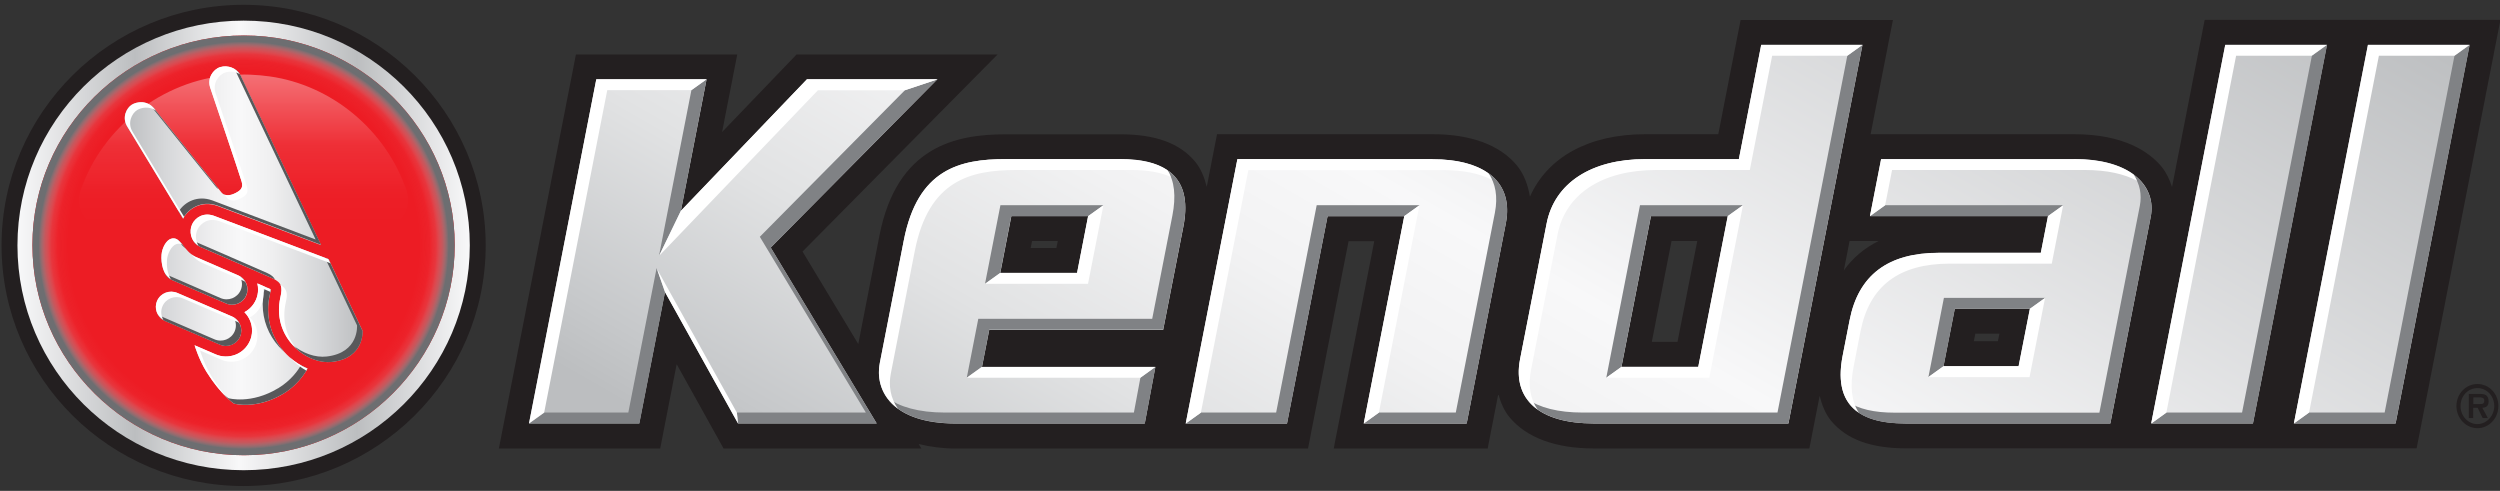
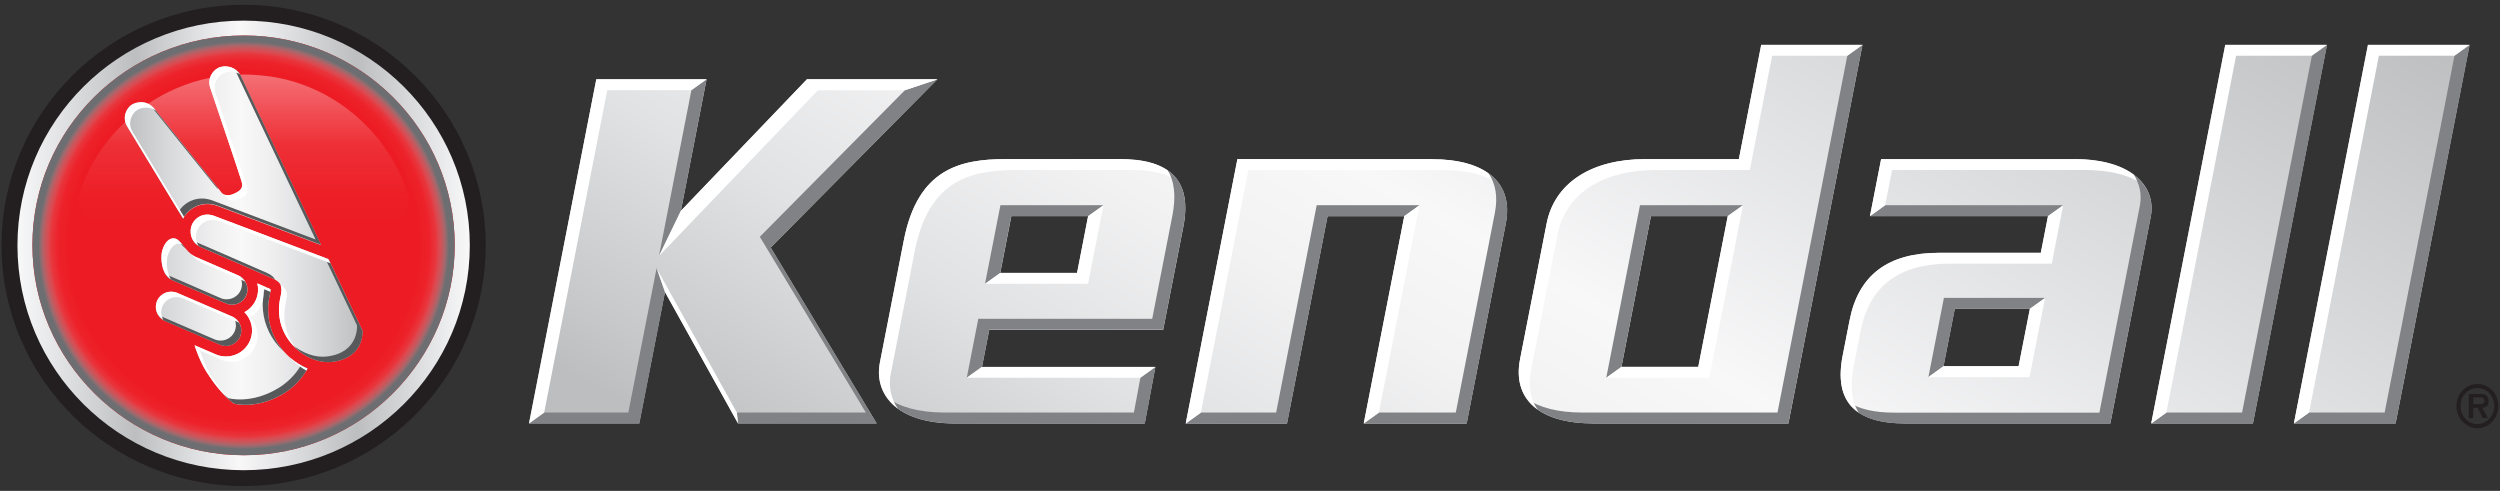
<svg xmlns="http://www.w3.org/2000/svg" fill="none" height="75" viewBox="0 0 382 75" width="382">
  <rect x="0" y="0" width="382" height="75" fill="#333333" stroke="none" />
  <linearGradient id="a" gradientUnits="userSpaceOnUse" x1="2.667" x2="71.784" y1="37.5" y2="37.5">
    <stop offset="0" stop-color="#f8f8f9" />
    <stop offset=".26" stop-color="#bcbec0" />
    <stop offset=".49" stop-color="#f8f8f9" />
    <stop offset=".75" stop-color="#bcbec0" />
    <stop offset="1" stop-color="#f8f8f9" />
  </linearGradient>
  <radialGradient id="b" cx="0" cy="0" gradientTransform="matrix(32.256 0 0 32.06 37.226 37.483)" gradientUnits="userSpaceOnUse" r="1">
    <stop offset="0" stop-color="#fff" stop-opacity="0" />
    <stop offset=".71" stop-color="#fff" stop-opacity="0" />
    <stop offset=".83" stop-color="#fff" stop-opacity="0" />
    <stop offset=".85" stop-color="#f8f8f8" stop-opacity=".01" />
    <stop offset=".88" stop-color="#e5e5e5" stop-opacity=".032" />
    <stop offset=".91" stop-color="#c5c5c7" stop-opacity=".152" />
    <stop offset=".94" stop-color="#999a9c" stop-opacity=".476" />
    <stop offset=".97" stop-color="#6d6e71" />
  </radialGradient>
  <linearGradient id="c" gradientUnits="userSpaceOnUse" x1="37.226" x2="37.226" y1="37.698" y2="8.503">
    <stop offset=".12" stop-color="#fff" stop-opacity="0" />
    <stop offset=".26" stop-color="#fff" stop-opacity=".01" />
    <stop offset=".53" stop-color="#fff" stop-opacity=".084" />
    <stop offset=".92" stop-color="#fff" stop-opacity=".384" />
    <stop offset="1" stop-color="#fff" stop-opacity=".7" />
  </linearGradient>
  <linearGradient id="d" gradientUnits="userSpaceOnUse" x1="19.052" x2="55.383" y1="36.002" y2="36.002">
    <stop offset="0" stop-color="#bcbec0" />
    <stop offset=".17" stop-color="#d6d7d9" />
    <stop offset=".37" stop-color="#efeff0" />
    <stop offset=".49" stop-color="#f8f8f9" />
    <stop offset=".62" stop-color="#efeff0" />
    <stop offset=".82" stop-color="#d6d7d9" />
    <stop offset="1" stop-color="#bcbec0" />
  </linearGradient>
  <linearGradient id="e" gradientUnits="userSpaceOnUse" x1="180.182" x2="278.613" y1="121.726" y2="-49.797">
    <stop offset=".05" stop-color="#bcbec0" />
    <stop offset=".1" stop-color="#c6c8ca" />
    <stop offset=".25" stop-color="#e1e2e3" />
    <stop offset=".39" stop-color="#f2f2f3" />
    <stop offset=".49" stop-color="#f8f8f9" />
    <stop offset="1" stop-color="#bcbec0" />
  </linearGradient>
  <clipPath id="f">
    <path d="m0 .5h382v74h-382z" />
  </clipPath>
  <g clip-path="url(#f)">
    <path d="m.596 37.5c0 20.073 16.434 36.407 36.629 36.407s36.629-16.335 36.629-36.407c0-20.073-16.434-36.407-36.629-36.407s-36.629 16.335-36.629 36.407z" fill="#231f20" stroke="#231f20" stroke-width=".72" />
    <path d="m37.226 71.849c19.085 0 34.559-15.38 34.559-34.349s-15.473-34.349-34.559-34.349-34.559 15.38-34.559 34.349 15.473 34.349 34.559 34.349z" fill="url(#a)" />
    <path d="m37.276 5.423c17.727 0 32.206 14.408 32.206 32.027 0 17.619-14.496 32.109-32.206 32.109s-32.322-14.408-32.322-32.109 14.496-32.027 32.322-32.027z" fill="#ed1c24" />
    <path d="m37.276 5.423c17.727 0 32.206 14.408 32.206 32.027 0 17.619-14.496 32.109-32.206 32.109s-32.322-14.408-32.322-32.109 14.496-32.027 32.322-32.027z" fill="url(#b)" />
    <path d="m62.142 29.184c-3.164-9.386-11.531-16.186-20.907-17.504-1.905-.264-3.993-.395-6.362-.181-9.957.84-19.234 7.805-22.581 17.685-.447 1.317-.232 2.75.58 3.886.812 1.12 2.121 1.795 3.512 1.795h41.649c1.392 0 2.7-.659 3.512-1.795.812-1.12 1.027-2.569.596-3.87z" fill="#ed1c24" />
    <path d="m62.142 29.184c-3.164-9.386-11.531-16.186-20.907-17.504-1.905-.264-3.993-.395-6.362-.181-9.957.84-19.234 7.805-22.581 17.685-.447 1.317-.232 2.75.58 3.886.812 1.12 2.121 1.795 3.512 1.795h41.649c1.392 0 2.7-.659 3.512-1.795.812-1.12 1.027-2.569.596-3.87z" fill="url(#c)" />
    <path d="m30.5 37.681s9.112 3.952 11.149 4.857c1.491.659 1.524 1.466 1.209 2.832-1.408 6.142 3.926 10.39 7.886 9.929 4.987-.576 4.655-4.759 4.655-4.759l-5.186-10.934-17.544-6.636c-1.574-.543-2.8.296-3.28 1.284-.547 1.136-.215 2.717 1.127 3.425zm-.53 1.614c-2.005-.922-2.336-3.31-3.86-2.799-.746.247-1.359 1.449-1.425 2.421-.099 1.284.199 3.228 1.59 3.87l8.25 3.573c1.193.527 2.584-.017 3.098-1.202s-.017-2.569-1.209-3.079l-6.428-2.799zm17.014 17.01s-1.06 2.272-3.678 3.853c-4.125 2.486-7.554 1.515-7.554 1.515s-1.955-1.251-4.224-4.874c-1.127-1.811-1.806-4.034-1.806-4.034 1.723.741 3.197 1.383 3.197 1.383.961.428 2.054.445 3.048.066.994-.379 1.773-1.136 2.203-2.108s.447-2.042.066-3.03c-.215-.527-.514-.972-.895-1.367.779-.428 1.392-1.07 1.756-1.894.232-.51.331-1.054.331-1.581 0-.313-.05-.626-.116-.922.712.313 1.292.56 1.64.725.232.099.348.181.398.214 0 .115-.017.329-.116.757-.182.774-.265 1.564-.265 2.322 0 2.388.862 4.66 2.485 6.455 1.011 1.12 2.22 1.976 3.529 2.519zm-19.88-11.543c-1.193-.51-2.568.017-3.098 1.202-.514 1.185.017 2.552 1.209 3.079l8.366 3.606c1.193.527 2.568-.016 3.098-1.202.513-1.186-.017-2.569-1.209-3.079zm.862-11.362-8.515-14.029c-.878-1.416-.116-2.882.679-3.359.746-.461 2.369-.774 3.512.692 0 0 9.94 12.399 10.222 12.729.464.527 1.226.543 2.054.115.812-.412 1.292-.79 1.011-1.778-.265-.972-4.804-14.342-4.804-14.342-.48-1.466.447-2.816 1.508-3.145 1.209-.379 2.618.198 3.115 1.268l12.309 25.902-15.838-5.994h-.017c-2.336-.823-4.374.346-5.235 1.96z" fill="url(#d)" />
    <path d="m25.281 41.864c.232.395.547.725.978.922l8.25 3.573c1.193.527 2.584-.016 3.098-1.202.48-1.087.05-2.338-.961-2.931.364.626.447 1.4.133 2.108-.514 1.186-1.905 1.729-3.098 1.202l-8.25-3.59s-.099-.066-.149-.099zm18.157 11.905c-1.607-1.795-2.469-4.067-2.469-6.438 0-.774.083-1.548.265-2.322.099-.428.116-.642.116-.741 0 0-.166-.132-.398-.231-.133-.066-.298-.132-.48-.214-.017.099-.033.214-.066.362-.182.774-.265 1.564-.265 2.322 0 2.388.861 4.66 2.485 6.455.265.28.53.56.812.807zm-16.368-17.191c.364.461.762.972 1.309 1.416-.48-.576-.845-1.136-1.309-1.416zm14.96 6.158c-.182-.395-.547-.725-1.209-1.021-2.021-.906-11.149-4.858-11.149-4.858-.05-.033-.099-.066-.149-.099.232.362.547.692.977.922 0 0 9.112 3.952 11.15 4.857.149.066.265.132.398.198zm-5.351 8.727c.48-1.087.05-2.338-.961-2.931.364.626.447 1.4.133 2.108-.513 1.186-1.905 1.729-3.098 1.202l-8.366-3.606c-.083-.049-.166-.099-.248-.148.248.412.613.757 1.077.972l8.366 3.606c1.193.527 2.568-.017 3.098-1.202zm18.704-.922-5.185-10.934-.53-.198 4.887 10.308s.348 4.183-4.639 4.759c-1.723.198-3.694-.494-5.268-1.828 1.657 1.877 4.059 2.898 6.097 2.651 4.987-.576 4.655-4.759 4.655-4.759zm-12.906 8.793c-4.125 2.486-7.554 1.515-7.554 1.515s-.331-.214-.862-.692c1.011 1.087 1.69 1.515 1.69 1.515s3.413.972 7.554-1.515c2.618-1.581 3.678-3.853 3.678-3.853-.348-.148-.679-.313-.994-.494-.398.692-1.474 2.305-3.496 3.524zm5.749-22.74-15.838-5.994h-.017c-2.203-.774-4.125.231-5.069 1.696l.663 1.087c.862-1.614 2.899-2.783 5.235-1.976h.017l15.838 5.994-12.309-25.902c-.199-.412-.53-.757-.928-.988.033.066.083.115.099.181zm-14.794-7.69c-1.922-2.388-9.791-12.202-9.791-12.202-.199-.264-.431-.445-.663-.609 1.292 1.614 9.791 12.218 10.056 12.514.116.132.248.231.414.296z" fill="#58595b" />
    <path d="m29.97 39.295c-.282-.132-.547-.296-.762-.478.414.494.895.988 1.59 1.301l6.428 2.799c.099.049.166.099.248.148-.232-.412-.613-.757-1.077-.972zm-3.032-1.992c.381-.132.696-.066.961.099-.547-.675-1.01-1.169-1.789-.922-.746.247-1.359 1.449-1.425 2.421-.1 1.235.182 3.046 1.425 3.771-.547-.873-.663-2.058-.596-2.947.066-.955.679-2.174 1.425-2.421zm17.346 17.306c.746.823 1.607 1.498 2.518 2.025.116-.198.182-.329.182-.329-.961-.395-1.889-.988-2.717-1.712v.016zm1.176-1.153c-1.557-1.762-2.469-4.298-1.789-7.278.282-1.235.265-2.009-.812-2.635.215.477.166 1.054 0 1.811-.795 3.474.563 6.34 2.618 8.085zm-17.329-20.32-7.853-12.959c-.878-1.4-.116-2.882.679-3.359.613-.379 1.822-.642 2.866.082-.099-.132-.166-.214-.166-.214-1.143-1.466-2.767-1.153-3.512-.692-.795.494-1.557 1.96-.679 3.359l8.515 14.029c.05-.099.116-.181.166-.263zm8.416 16.203c-.248-.412-.613-.757-1.077-.972l-8.366-3.606c-1.193-.51-2.568.017-3.098 1.202-.48 1.087-.05 2.338.961 2.931-.364-.626-.447-1.4-.133-2.108.513-1.186 1.905-1.712 3.098-1.202l8.366 3.606c.099.049.166.099.248.148zm-6.213-11.774c-.48-.774-.514-1.729-.149-2.503.48-.988 1.706-1.828 3.28-1.284l17.014 6.438-.298-.626-17.544-6.636c-1.574-.543-2.8.296-3.28 1.284-.514 1.087-.232 2.569.978 3.326zm10.636 6.455c-.348-.165-.928-.412-1.64-.725.066.296.116.609.116.922 0 .543-.116 1.087-.331 1.581-.364.823-.977 1.482-1.756 1.894.381.379.696.84.895 1.367.381.988.364 2.058-.066 3.03-.431.972-1.209 1.729-2.203 2.108-.994.379-2.087.362-3.048-.066 0 0-1.474-.642-3.197-1.383 0 0 .679 2.223 1.806 4.034 1.342 2.157 2.584 3.458 3.363 4.166-.712-.757-1.59-1.844-2.535-3.359-1.127-1.811-1.806-4.034-1.806-4.034 1.706.741 3.181 1.383 3.181 1.383.977.428 2.054.445 3.048.066s1.773-1.136 2.203-2.108c.431-.972.447-2.042.066-3.03-.199-.527-.513-.972-.895-1.367.779-.412 1.392-1.07 1.756-1.894.232-.51.331-1.054.331-1.597 0-.313-.033-.609-.116-.922.447.198.845.362 1.16.51.033-.198.05-.313.05-.379 0 0-.166-.132-.398-.231zm-4.042-16.269c.282.988-.199 1.367-1.011 1.778-.613.313-1.209.379-1.657.181.232.296.398.478.414.51.464.527 1.226.543 2.054.115.812-.412 1.292-.79 1.011-1.778-.265-.972-4.804-14.342-4.804-14.342-.48-1.466.447-2.816 1.524-3.145.746-.231 1.541-.115 2.187.263-.563-.955-1.872-1.449-3.015-1.087-1.077.346-2.005 1.696-1.508 3.145 0 0 4.539 13.387 4.804 14.342z" fill="#fff" />
    <path d="m378.554 64.801c-1.441 0-2.584-1.235-2.584-2.766s1.126-2.733 2.584-2.733 2.568 1.235 2.568 2.733c0 1.498-1.143 2.75-2.568 2.766zm0 .626c1.773 0 3.198-1.515 3.198-3.392 0-1.877-1.425-3.359-3.198-3.359s-3.214 1.498-3.214 3.359 1.441 3.392 3.214 3.392zm.762-3.112c.613-.049.944-.313.944-.988 0-.379-.099-.741-.414-.955-.265-.165-.646-.181-.944-.181h-1.673v3.688h.679v-1.564h.679l.762 1.564h.796l-.845-1.564zm-1.391-.56v-1.037h.844c.332 0 .829 0 .829.477 0 .478-.265.56-.663.543h-1.01z" fill="#231f20" />
-     <path d="m336.872 3.052s-4.274 21.851-4.987 25.523c-.364-1.136-.861-2.207-1.59-3.096-1.889-2.272-5.749-4.973-13.403-4.973h-31.063c.199-1.07 3.413-17.454 3.413-17.454h-23.277s-3.263 16.713-3.412 17.454h-11.133c-8.632 0-14.927 3.474-17.644 9.534-.315-1.795-.911-3.442-2.005-4.775-2.584-3.112-7.041-4.759-12.872-4.759h-32.935s-1.011 5.203-1.574 8.036c-.365-1.449-.895-2.783-1.756-3.82-2.336-2.832-6.08-4.199-11.431-4.199h-17.495c-7.588 0-16.65 1.762-19.334 15.495 0 0-2.452 12.564-3.23 16.549-1.061-1.762-8.201-13.585-8.516-14.128.514-.527 29.804-30.117 29.804-30.117h-30.715s-9.493 9.896-11.381 11.856c.48-2.47 2.319-11.856 2.319-11.856h-24.651l-11.779 60.218h24.652s2.104-10.753 2.518-12.893c1.077 1.943 7.174 12.893 7.174 12.893h30.218s-.381-.626-.414-.692c1.756.428 3.661.692 5.765.692h53.726s6.047-30.924 6.196-31.681h3.927c-.216 1.103-6.196 31.681-6.196 31.681h23.525s1.093-5.566 1.623-8.332c.381 1.334.895 2.569 1.723 3.557 2.585 3.112 7.041 4.759 12.873 4.759h32.935s1.01-5.203 1.574-8.036c.364 1.449.894 2.783 1.756 3.82 2.352 2.832 6.08 4.199 11.431 4.199h78.03l12.806-65.47h-45.145zm-175.245 33.773c-.033.198-.149.757-.215 1.07h-3.927c.05-.231.149-.774.216-1.07zm97.712 0c-.199 1.037-2.866 14.704-3.016 15.413h-3.926c.199-1.037 2.883-14.704 3.015-15.413zm27.716 0c-2.154 1.07-3.943 2.552-5.318 4.495.149-.757.762-3.886.878-4.495h4.423zm18.456 14.161c-.083.445-.149.79-.232 1.153h-3.678c.099-.478.215-1.12.232-1.153z" fill="#231f20" />
    <path d="m171.169 24.31h-17.494c-7.058 0-13.453 1.548-15.573 12.416l-3.661 18.706c-.829 4.215 1.805 9.287 11.646 9.287h28.827l1.623-8.645h-26.49l1.11-5.664h26.573l3.081-15.742c1.359-6.916-1.805-10.324-9.625-10.324zm-6.593 17.389h-11.73l1.69-8.678h11.73zm-21.338-29.59h-19.93l-19.268 20.105 3.927-20.105h-16.849l-10.288 52.594h16.849l3.926-20.089 11.166 20.089h21.189l-16.202-26.873 25.48-25.737zm75.611 12.202h-29.771l-7.902 40.409h15.473l6.196-31.681h11.73l-6.196 31.681h15.722l5.98-30.562c1.21-6.158-2.965-9.83-11.232-9.83zm46.851 0h-14.297c-8.267 0-13.867 3.672-15.076 9.831l-4.059 20.731c-1.209 6.158 2.966 9.83 11.233 9.83h29.77l11.316-57.846h-15.474zm-6.212 31.747h-11.73l4.507-23.037h11.729zm57.404-31.747h-29.456l-1.706 8.711h27.203l-1.094 5.598h-15.556c-7.82 0-12.326 3.425-13.668 10.325l-1.06 5.417c-1.342 6.916 1.806 10.341 9.625 10.341h31.279l6.179-31.599c.861-4.396-2.618-8.809-11.746-8.809zm-8.449 31.648h-11.481l1.723-8.777h11.481zm53.379-49.103-11.316 57.846h15.54l11.315-57.846h-15.523zm-33.101 57.846h15.523l11.315-57.846h-15.539l-11.316 57.846z" fill="url(#e)" />
    <path d="m96.022 63.039h-12.856l-2.319 1.663h16.849l3.927-20.089-1.293-3.655-4.324 22.081zm4.672-23.926 3.346-6.899 3.927-20.105-2.32 1.663-4.953 25.325zm42.56-27.005-4.97 1.663-22.183 22.411 16.202 26.857h-19.698l.183 1.663h21.172l-16.186-26.873 25.48-25.737zm109.01 20.912h11.73l2.319-1.663h-15.722l-5.152 26.363 2.319-1.663zm-97.711 0h11.729l2.32-1.663h-15.739l-2.353 12.004 2.32-1.663 1.69-8.678zm142.426 22.938 1.723-8.777h11.48l2.32-1.663h-15.474l-2.369 12.103zm18.289-24.601h-27.202l-2.32 1.663h27.203zm-136.909-5.401c1.11 1.696 1.359 4.018.779 6.998l-3.081 15.758h-26.574l-1.756 8.991 2.32-1.663 1.11-5.664h26.573l3.081-15.742c.812-4.133 0-6.998-2.452-8.661zm174.897-17.438-10.669 54.52h-11.547l-2.303 1.663h15.524l11.315-57.846zm21.786 0-10.669 54.52h-11.547l-2.32 1.663h15.54l11.315-57.846zm-49.071 18.13c1.01 1.433 1.325 3.112.994 4.808l-6.18 31.599h-31.278c-3.148 0-5.517-.56-7.174-1.68 1.475 2.272 4.391 3.343 8.847 3.343h31.278l6.18-31.599c.464-2.388-.365-4.775-2.667-6.471zm-43.704-18.13-10.669 54.52h-29.771c-3.727 0-6.61-.741-8.548-2.124 1.723 2.437 5.202 3.787 10.222 3.787h29.77l11.316-57.846zm-65.34 22.839h-15.738l-6.196 31.681h-11.481l-2.32 1.663h15.474l6.196-31.681h11.729l2.32-1.663zm10.487-4.923c1.11 1.581 1.475 3.606 1.011 6.043l-5.981 30.562h-11.729l-2.32 1.663h15.722l5.981-30.562c.663-3.392-.315-6.027-2.684-7.706zm-54.157 36.605h-28.827c-4.158 0-7.007-.906-8.879-2.256 1.607 2.239 4.87 3.919 10.553 3.919h28.826l1.624-8.645-2.303 1.663z" fill="#808285" />
    <path d="m143.238 12.109h-19.93l-19.268 20.105-3.346 6.899 24.287-25.325h13.303l4.97-1.663zm27.931 12.202h-17.494c-7.058 0-13.453 1.548-15.573 12.416l-3.661 18.706c-.481 2.437.215 5.154 2.766 7.015-1.176-1.647-1.441-3.573-1.093-5.352l3.661-18.722c2.121-10.851 8.515-12.399 15.573-12.399h17.495c2.485 0 4.506.362 6.047 1.054-.15-.379-.332-.725-.547-1.054-1.64-1.12-4.026-1.679-7.174-1.679zm-70.84 16.648 1.276 3.655 11.166 20.089-.182-1.663-12.276-22.081zm47.382 16.763h26.523l2.303-1.663h-26.49l-2.32 1.663zm-39.744-45.612h-16.849l-10.288 52.594 2.319-1.663 9.642-49.267h12.856zm200.476 43.85h-11.481l-2.319 1.663h15.473l2.369-12.103-2.319 1.663zm8.449-31.648h-29.456l-1.706 8.711 2.319-1.663 1.06-5.385h29.456c3.43 0 6.064.626 7.969 1.647-.149-.329-.331-.659-.53-.955-1.939-1.433-4.921-2.355-9.095-2.355zm-150.626 8.711-1.69 8.678h-11.73l-2.319 1.663h15.722l2.353-12.004-2.32 1.663zm189.293-26.165h-15.54l-11.315 57.846 2.32-1.663 10.652-54.52h11.547l2.32-1.663zm-43.72 31.78h-15.556c-7.82 0-12.326 3.425-13.668 10.324l-1.06 5.418c-.812 4.133 0 7.048 2.468 8.678-1.11-1.696-1.375-4.051-.795-7.015l1.06-5.418c1.359-6.916 5.848-10.341 13.668-10.341h15.556l1.74-8.925-2.319 1.663-1.094 5.598zm49.982-31.78-11.315 57.846 2.32-1.663 10.669-54.52h11.547l2.303-1.663zm-77.234 0h-15.474l-3.413 17.454h-14.297c-8.267 0-13.867 3.672-15.076 9.831l-4.059 20.731c-.662 3.392.315 6.01 2.684 7.706-1.11-1.581-1.491-3.606-1.011-6.043l4.059-20.731c1.21-6.158 6.809-9.831 15.076-9.831h14.297l3.413-17.454h11.481zm-65.738 17.454h-29.771l-7.902 40.409 2.319-1.663 7.256-37.066h29.771c3.082 0 5.567.527 7.439 1.482-.166-.346-.348-.692-.563-1.004-1.939-1.383-4.821-2.141-8.549-2.141zm-10.47 40.392 2.319-1.663 6.196-31.681-2.319 1.663zm51.109-8.645h-11.73l-2.319 1.663h15.738l5.153-26.363-2.32 1.663-4.506 23.037z" fill="#fff" />
  </g>
</svg>